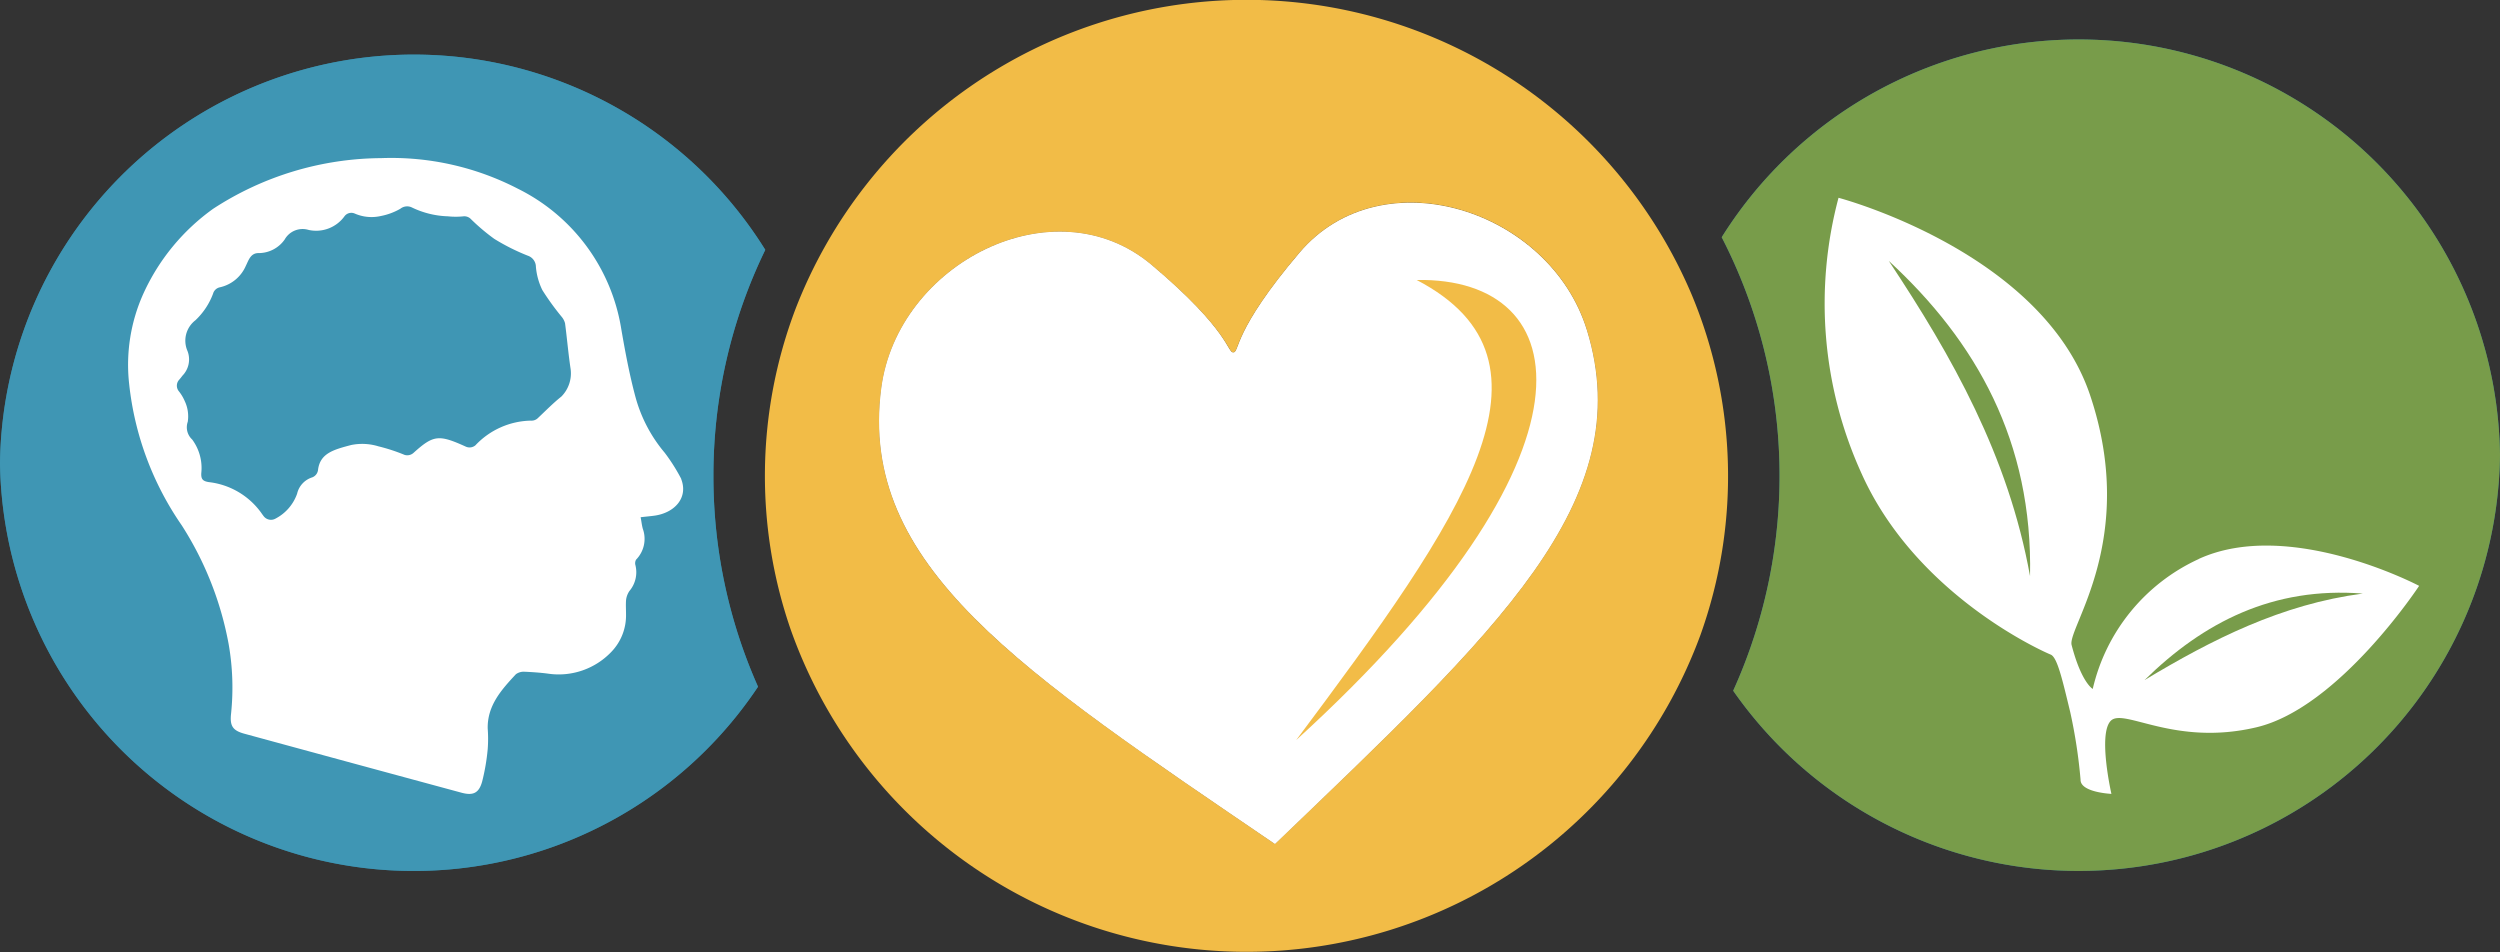
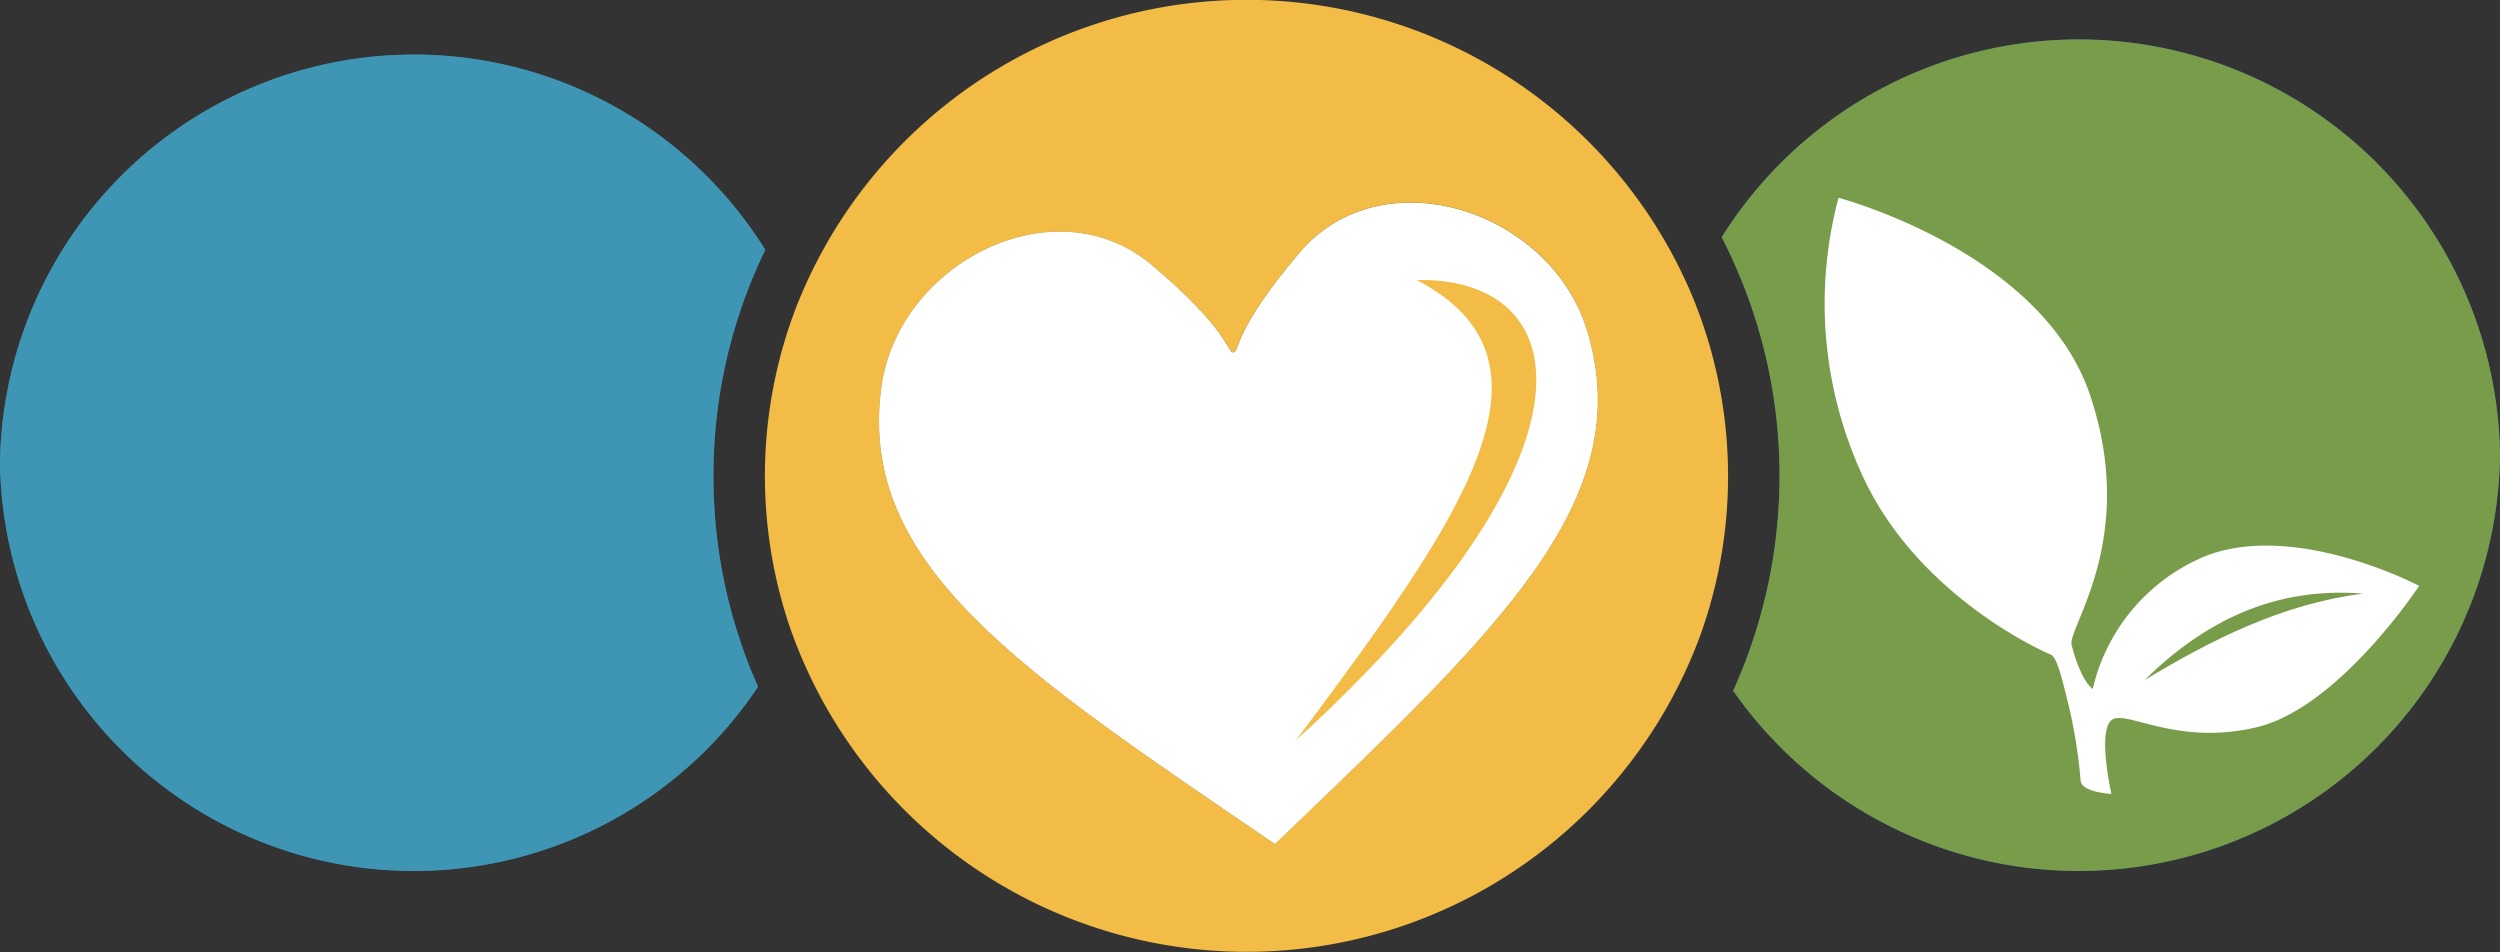
<svg xmlns="http://www.w3.org/2000/svg" viewBox="0 0 486 185.08">
  <rect x="0" y="0" width="486" height="185.08" fill="#333333" stroke="none" />
  <defs>
    <style>.cls-1{fill:none;}.cls-2{clip-path:url(#clip-path);}.cls-3{clip-path:url(#clip-path-2);}.cls-4{fill:#2f7a93;}.cls-5{fill:#789c4a;}.cls-6{fill:#3f96b4;}.cls-7{fill:#fff;}.cls-8{fill:#f2bc47;}</style>
    <clipPath id="clip-path" transform="translate(0 0)">
      <rect class="cls-1" width="486" height="185.08" />
    </clipPath>
    <clipPath id="clip-path-2" transform="translate(0 0)">
      <rect class="cls-1" width="486" height="185.08" />
    </clipPath>
  </defs>
  <g id="Layer_2" data-name="Layer 2">
    <g id="Layer_1-2" data-name="Layer 1">
      <g id="wellness">
        <g class="cls-2">
          <g class="cls-3">
            <path class="cls-4" d="M486,88.51a81.91,81.91,0,0,1-149.07,45.77,101.28,101.28,0,0,0-2.23-88.16A81.89,81.89,0,0,1,486,88.51" transform="translate(0 0)" />
            <path class="cls-5" d="M486,88.51a81.91,81.91,0,0,1-149.07,45.77,101.28,101.28,0,0,0-2.23-88.16A81.89,81.89,0,0,1,486,88.51" transform="translate(0 0)" />
            <path class="cls-4" d="M138.69,92.58a100.48,100.48,0,0,0,8.67,40.92A80.44,80.44,0,0,1,0,90,80.46,80.46,0,0,1,148.77,48.57a100.27,100.27,0,0,0-10.08,44" transform="translate(0 0)" />
            <path class="cls-6" d="M138.69,92.58a100.48,100.48,0,0,0,8.67,40.92A80.44,80.44,0,0,1,0,90,80.46,80.46,0,0,1,148.77,48.57a100.27,100.27,0,0,0-10.08,44" transform="translate(0 0)" />
-             <path class="cls-7" d="M109.84,62.83a3.22,3.22,0,0,0-.64-1.23,50.31,50.31,0,0,1-3.77-5.21,12.75,12.75,0,0,1-1.25-4.52,2.31,2.31,0,0,0-1.59-2.17,40.86,40.86,0,0,1-6.51-3.27,39.6,39.6,0,0,1-4.64-3.94,1.79,1.79,0,0,0-1.29-.44,14.6,14.6,0,0,1-3.1,0,17.27,17.27,0,0,1-7-1.73,2.11,2.11,0,0,0-2.22.26A12.24,12.24,0,0,1,74,42a8.14,8.14,0,0,1-5-.47A1.66,1.66,0,0,0,67,42a6.81,6.81,0,0,1-7,2.7,4,4,0,0,0-4.66,1.86,6.17,6.17,0,0,1-5.1,2.64c-1.56,0-1.93,1.46-2.46,2.5a7.19,7.19,0,0,1-5.07,4.16,1.73,1.73,0,0,0-1.29,1.23,13.63,13.63,0,0,1-3.43,5.17,5,5,0,0,0-1.53,6,4.53,4.53,0,0,1-1,4.78c-.21.29-.44.57-.67.83a1.71,1.71,0,0,0-.06,2.14,8.45,8.45,0,0,1,1.2,2A6.91,6.91,0,0,1,36.5,82a3.22,3.22,0,0,0,.86,3.44,9.32,9.32,0,0,1,1.77,6.54c-.06,1.16.28,1.57,1.52,1.75a14.58,14.58,0,0,1,10.16,6c.14.21.3.42.45.62a1.79,1.79,0,0,0,2.33.45,8.7,8.7,0,0,0,4.17-4.83,4.35,4.35,0,0,1,2.94-3.17,1.77,1.77,0,0,0,1.12-1.4c.37-3.31,3.1-4,6.45-4.89a10.74,10.74,0,0,1,5.31.26,34.93,34.93,0,0,1,5.07,1.66A1.81,1.81,0,0,0,80.43,88c3.83-3.44,4.85-3.57,10.11-1.18a1.77,1.77,0,0,0,1.88-.25,15.2,15.2,0,0,1,10.78-4.8,1.75,1.75,0,0,0,1.35-.48c1.64-1.55,3-2.94,4.58-4.2a6.4,6.4,0,0,0,1.8-5.34c-.45-3-.7-6-1.09-8.94" transform="translate(0 0)" />
-             <path class="cls-7" d="M132.49,93.2A35.94,35.94,0,0,0,129.21,88a28.24,28.24,0,0,1-5.67-10.81c-1.17-4.35-2-8.8-2.77-13.26a36.93,36.93,0,0,0-20.09-27.24A53.55,53.55,0,0,0,74.1,30.74,60.43,60.43,0,0,0,41.42,40.6,41.26,41.26,0,0,0,27.91,57a33.65,33.65,0,0,0-2.8,17.67,59.32,59.32,0,0,0,10.21,27.44,64.21,64.21,0,0,1,9.11,23,49,49,0,0,1,.49,13.62c-.26,2.4.3,3.3,2.68,3.93q21,5.73,42,11.41c2.33.66,3.51.16,4.14-2.18a40.15,40.15,0,0,0,1.07-6.26,26.18,26.18,0,0,0,0-4c-.09-4.49,2.68-7.55,5.48-10.56a2.58,2.58,0,0,1,1.59-.49c1.54.07,3.08.17,4.61.37a14.14,14.14,0,0,0,12.34-4.21,10.19,10.19,0,0,0,2.87-7.29c0-.91-.06-1.83,0-2.72a3.84,3.84,0,0,1,.67-1.85,5.66,5.66,0,0,0,1.16-5,1.39,1.39,0,0,1,.13-1.09,5.77,5.77,0,0,0,1.3-6c-.19-.69-.26-1.41-.42-2.24,1.06-.13,2-.2,2.86-.33,3.87-.62,6.44-3.56,5-7.15" transform="translate(0 0)" />
            <path class="cls-6" d="M109.84,62.83a3.22,3.22,0,0,0-.64-1.23,50.31,50.31,0,0,1-3.77-5.21,12.75,12.75,0,0,1-1.25-4.52,2.31,2.31,0,0,0-1.59-2.17,40.86,40.86,0,0,1-6.51-3.27,39.6,39.6,0,0,1-4.64-3.94,1.79,1.79,0,0,0-1.29-.44,14.6,14.6,0,0,1-3.1,0,17.27,17.27,0,0,1-7-1.73,2.11,2.11,0,0,0-2.22.26A12.24,12.24,0,0,1,74,42a8.14,8.14,0,0,1-5-.47A1.66,1.66,0,0,0,67,42a6.81,6.81,0,0,1-7,2.7,4,4,0,0,0-4.66,1.86,6.17,6.17,0,0,1-5.1,2.64c-1.56,0-1.93,1.46-2.46,2.5a7.19,7.19,0,0,1-5.07,4.16,1.73,1.73,0,0,0-1.29,1.23,13.63,13.63,0,0,1-3.43,5.17,5,5,0,0,0-1.53,6,4.53,4.53,0,0,1-1,4.78c-.21.29-.44.57-.67.83a1.71,1.71,0,0,0-.06,2.14,8.45,8.45,0,0,1,1.2,2A6.91,6.91,0,0,1,36.5,82a3.22,3.22,0,0,0,.86,3.44,9.32,9.32,0,0,1,1.77,6.54c-.06,1.16.28,1.57,1.52,1.75a14.58,14.58,0,0,1,10.16,6c.14.21.3.42.45.62a1.79,1.79,0,0,0,2.33.45,8.7,8.7,0,0,0,4.17-4.83,4.35,4.35,0,0,1,2.94-3.17,1.77,1.77,0,0,0,1.12-1.4c.37-3.31,3.1-4,6.45-4.89a10.74,10.74,0,0,1,5.31.26,34.93,34.93,0,0,1,5.07,1.66A1.81,1.81,0,0,0,80.43,88c3.83-3.44,4.85-3.57,10.11-1.18a1.77,1.77,0,0,0,1.88-.25,15.2,15.2,0,0,1,10.78-4.8,1.75,1.75,0,0,0,1.35-.48c1.64-1.55,3-2.94,4.58-4.2a6.4,6.4,0,0,0,1.8-5.34c-.45-3-.7-6-1.09-8.94" transform="translate(0 0)" />
            <path class="cls-4" d="M459.33,115.39c-15.82,2.07-29.32,8.94-42.42,16.81,11.45-11.25,25-18.18,42.42-16.81" transform="translate(0 0)" />
            <path class="cls-4" d="M394.64,112c-4.22-23.4-15.13-42.69-27.46-61.28,17,15.67,28,35.08,27.46,61.28" transform="translate(0 0)" />
            <path class="cls-7" d="M427.45,108.67a36.92,36.92,0,0,0-20.62,25.26s-2.2-1.2-4.11-8.54c-.86-3.33,13-20.55,3.6-48.55s-48.91-38.39-48.91-38.39a79.71,79.71,0,0,0,4.37,53.37c10.61,23.93,35.6,34.92,36.87,35.43s2.24,4.71,3.81,11.21a101.35,101.35,0,0,1,2,13.1c-.07,2.5,6,2.77,6,2.77s-2.64-11.58-.14-14.19,12.38,5.05,28.39,1.23,31.57-27.48,31.57-27.48-25.23-13.31-42.87-5.22" transform="translate(0 0)" />
            <path class="cls-5" d="M459.33,115.39c-15.82,2.07-29.32,8.94-42.42,16.81,11.45-11.25,25-18.18,42.42-16.81" transform="translate(0 0)" />
-             <path class="cls-5" d="M394.64,112c-4.22-23.4-15.13-42.69-27.46-61.28,17,15.67,28,35.08,27.46,61.28" transform="translate(0 0)" />
            <path class="cls-8" d="M308.48,64.18c-7.21-23.45-39.85-33.87-55.82-15.08-13,15.28-11.65,19.33-12.88,19.43s-.6-4.12-15.95-17.05c-18.91-15.89-49.34-.3-52.51,24-4.53,34.54,27.26,55,76.53,88.59,43-41.24,70.87-66.6,60.63-99.91" transform="translate(0 0)" />
            <path class="cls-8" d="M328.86,57.27a94,94,0,0,0-174.22,2.81,91.5,91.5,0,0,0-1,62.1,94,94,0,0,0,176.92,1.28,91.53,91.53,0,0,0-1.7-66.19m-81,106.8c-49.27-33.63-81.07-54-76.53-88.58,3.17-24.32,33.59-39.9,52.51-24,15.35,12.93,14.75,17.15,15.95,17s-.1-4.14,12.88-19.42c16-18.79,48.61-8.37,55.81,15.07,10.25,33.33-17.68,58.69-60.62,99.91" transform="translate(0 0)" />
            <path class="cls-7" d="M308.48,64.18c-7.21-23.45-39.84-33.87-55.82-15.08-13,15.28-11.64,19.33-12.88,19.43s-.6-4.12-15.94-17.05c-18.92-15.89-49.35-.3-52.52,24-4.53,34.54,27.26,55,76.54,88.59,42.94-41.24,70.86-66.6,60.62-99.91" transform="translate(0 0)" />
            <path class="cls-8" d="M275.4,54.43c30.31,15.83,8.9,46.19-23.42,89.44,61.16-55.76,54.72-90,23.42-89.44" transform="translate(0 0)" />
          </g>
        </g>
      </g>
    </g>
  </g>
</svg>